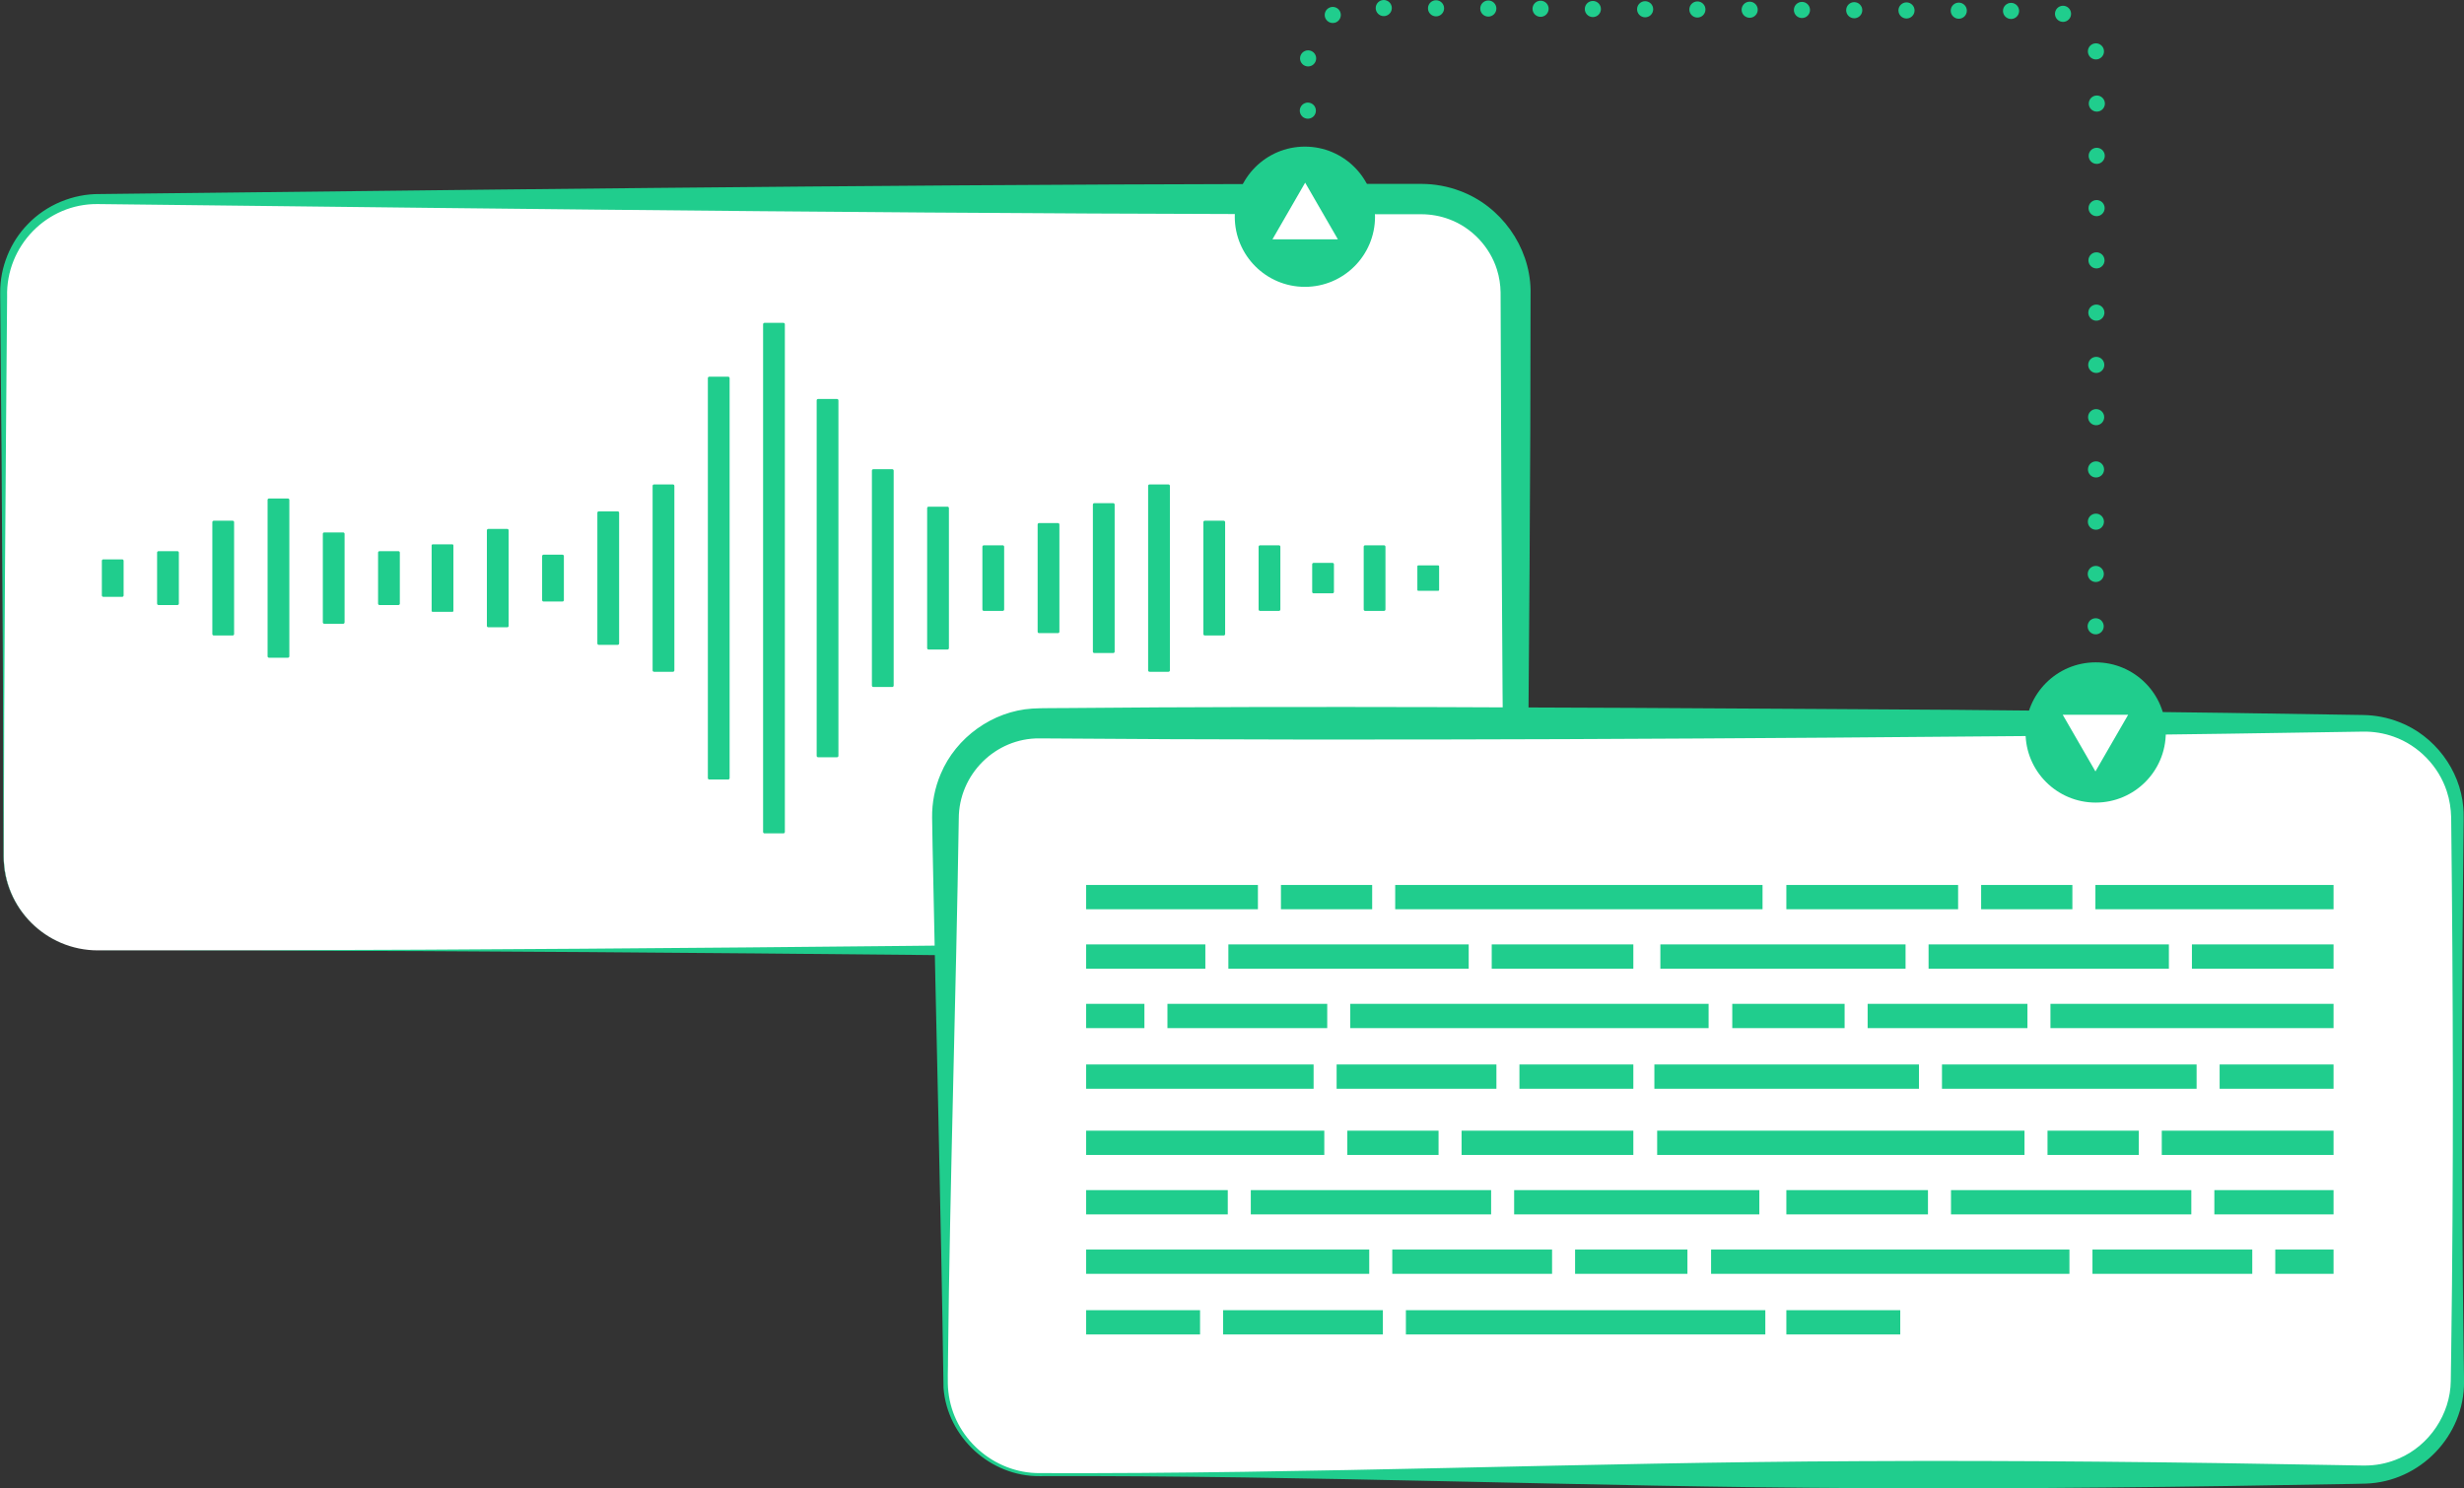
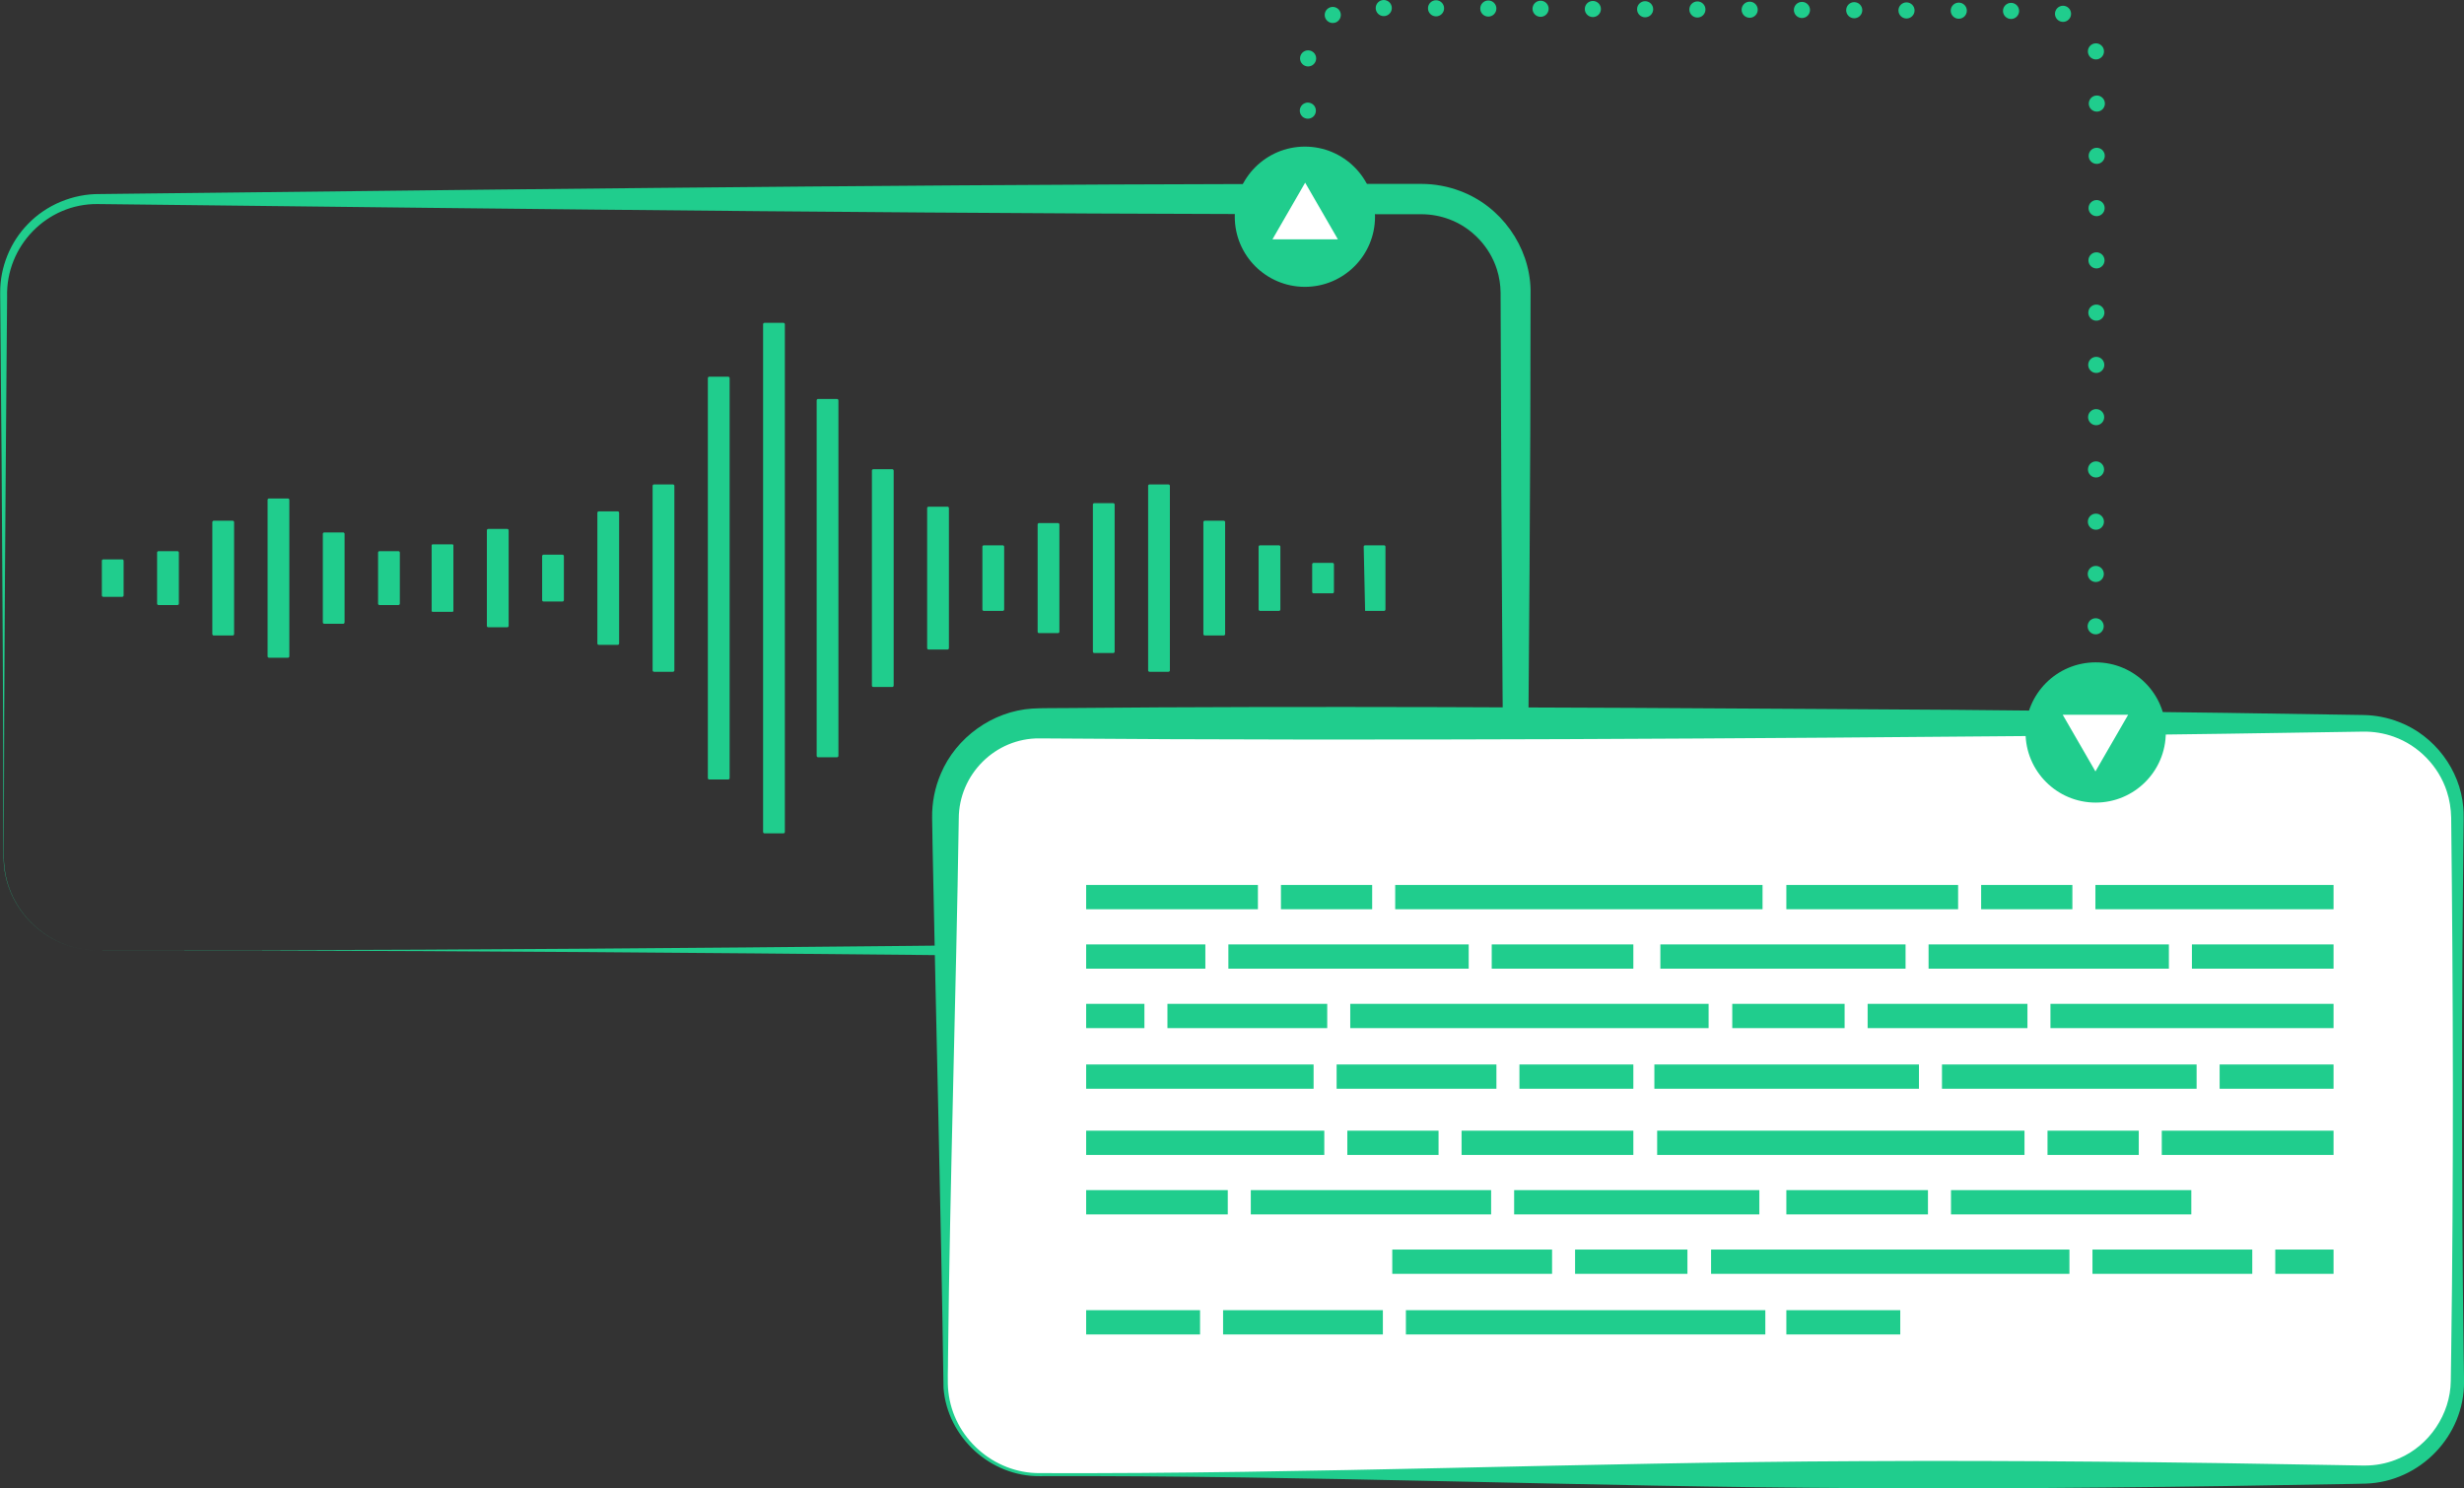
<svg xmlns="http://www.w3.org/2000/svg" fill="#000000" height="856.3" preserveAspectRatio="xMidYMid meet" version="1" viewBox="-0.1 -0.0 1417.4 856.3" width="1417.4" zoomAndPan="magnify">
  <rect x="-0.1" y="-0.0" width="1417.4" height="856.3" fill="#333333" stroke="none" />
  <defs>
    <clipPath id="a">
      <path d="M 536 406 L 1417.32 406 L 1417.32 856.309 L 536 856.309 Z M 536 406" />
    </clipPath>
  </defs>
  <g>
    <g id="change1_1">
-       <path d="M 56.227 546.793 L 817.535 546.793 C 847.48 546.793 871.758 522.516 871.758 492.57 L 871.758 168.75 C 871.758 138.805 847.48 114.527 817.535 114.527 L 56.227 114.527 C 26.281 114.527 2.004 138.805 2.004 168.75 L 2.004 492.57 C 2.004 522.516 26.281 546.793 56.227 546.793" fill="#ffffff" />
-     </g>
+       </g>
    <g id="change2_2">
      <path d="M 56.227 546.793 C 28.738 546.984 4.844 525.488 2.199 498.055 C 1.941 495.199 1.887 492.328 1.91 489.473 C 1.789 414.641 1.348 338.641 0.812 263.879 C 0.672 258.023 0.164 179.508 0.059 175.602 C 0.059 175.602 0.016 170.695 0.016 170.695 C 0.016 169.871 -0.012 169.082 0.008 168.227 C -0.055 153.754 5.754 139.363 15.879 128.988 C 26.57 117.836 41.926 111.465 57.379 111.637 C 66.23 111.473 101.609 111.18 111.324 111.023 C 344.301 108.336 584.953 105.555 817.535 105.797 C 825.105 105.816 832.707 107.184 839.812 109.879 C 863.223 118.547 879.812 141.676 880.352 166.66 C 880.367 272.945 879.379 384.137 878.492 490.621 C 879.254 524.008 852.508 552.281 818.973 552.617 C 817.684 552.652 812.945 552.59 811.48 552.57 C 562.023 549.68 305.402 546.617 56.227 546.793 Z M 56.227 546.793 C 301.988 547.02 555.609 543.938 801.672 541.129 L 811.48 541.016 L 816.383 540.961 C 820.777 540.941 825.238 540.461 829.477 539.309 C 849.336 534.156 864.328 515.719 865 495.164 C 865.117 483.012 864.262 411.188 864.234 397.441 C 863.672 321.488 863.297 244.273 863.105 168.262 C 863.039 163.809 862.348 159.324 861.004 155.078 C 856.902 141.969 846.52 130.973 833.641 126.188 C 828.512 124.254 823.043 123.273 817.535 123.258 C 566.359 123.473 307.602 120.312 56.156 117.406 C 27 117.016 3.195 141.504 3.992 170.695 C 3.145 275.465 2.211 384.914 2.098 489.473 C 2.043 492.734 2.105 496.016 2.508 499.254 C 5.559 526.078 29.227 546.988 56.227 546.793" fill="#20cd8d" />
    </g>
    <g id="change1_2">
      <path d="M 597.988 848.418 L 1359.289 848.418 C 1389.238 848.418 1413.52 824.141 1413.52 794.191 L 1413.52 470.375 C 1413.52 440.43 1389.238 416.152 1359.289 416.152 L 597.988 416.152 C 568.039 416.152 543.766 440.43 543.766 470.375 L 543.766 794.191 C 543.766 824.141 568.039 848.418 597.988 848.418" fill="#ffffff" />
    </g>
    <g clip-path="url(#a)" id="change2_1">
      <path d="M 597.988 849.289 C 569.629 849.566 544.836 826.898 542.652 798.547 C 541.18 695.129 538.375 590.523 536.367 487.035 C 536.297 483.172 536.156 474.383 536.094 470.484 C 535.969 461.84 537.656 453.191 541.074 445.207 C 549.863 424.23 570.918 409.145 593.648 407.676 C 599.098 407.309 608.215 407.469 613.852 407.367 C 750.332 406.09 907.996 407.055 1045.422 407.895 C 1150.051 408.383 1254.68 409.605 1359.289 411.371 C 1366.398 411.484 1373.48 412.863 1380.07 415.461 C 1400.309 423.246 1415.148 442.93 1416.891 464.531 C 1416.949 465.168 1417.02 466.504 1417.059 467.145 C 1417.078 468.355 1417.141 469.801 1417.109 471.02 C 1415.93 573 1415.711 675.598 1417.09 777.535 C 1417.102 781.645 1417.328 790.562 1417.32 794.734 C 1417.648 826.051 1392.051 852.609 1360.719 853.59 C 1359.469 853.66 1354.68 853.727 1353.238 853.754 C 1259.051 855.5 1162.898 856.746 1068.789 856.164 C 912.781 855.496 753.996 848.723 597.988 849.289 Z M 597.988 847.543 C 753.988 848.117 912.785 841.332 1068.789 840.672 C 1159.559 840.16 1252.57 841.195 1343.43 842.906 L 1353.238 843.082 L 1358.141 843.168 L 1359.359 843.188 L 1360.469 843.18 C 1361.211 843.176 1361.949 843.184 1362.691 843.121 C 1368.621 842.852 1374.488 841.473 1379.93 839.082 C 1397.34 831.656 1409.449 813.641 1409.691 794.664 C 1409.762 790.516 1409.891 781.844 1409.941 777.535 C 1411.359 675.402 1411.078 572.578 1409.922 470.406 C 1409.809 465.281 1409.012 460.117 1407.398 455.246 C 1402.73 440.863 1391.141 428.887 1376.898 423.852 C 1371.25 421.824 1365.27 420.852 1359.289 420.934 C 1306.98 421.738 1254.672 422.598 1202.359 423.18 C 1004.578 424.941 795.562 426.402 597.926 424.824 C 572.492 424.531 551.395 445.586 551.426 471.098 C 549.84 574.145 546.363 678.297 545.242 781.289 C 545.32 786.605 544.762 795.406 545.453 800.73 C 548.242 827.094 571.484 847.723 597.988 847.543" fill="#20cd8d" />
    </g>
    <g id="change2_3">
      <path d="M 802.48 523.125 L 1013.789 523.125 L 1013.789 509.16 L 802.48 509.16 L 802.48 523.125" fill="#20cd8d" />
    </g>
    <g id="change2_4">
      <path d="M 736.754 523.125 L 789.234 523.125 L 789.234 509.16 L 736.754 509.16 L 736.754 523.125" fill="#20cd8d" />
    </g>
    <g id="change2_5">
      <path d="M 624.699 523.125 L 723.508 523.125 L 723.508 509.16 L 624.699 509.16 L 624.699 523.125" fill="#20cd8d" />
    </g>
    <g id="change2_6">
      <path d="M 858.004 557.32 L 939.473 557.32 L 939.473 543.355 L 858.004 543.355 L 858.004 557.32" fill="#20cd8d" />
    </g>
    <g id="change2_7">
      <path d="M 706.516 557.32 L 844.758 557.32 L 844.758 543.355 L 706.516 543.355 L 706.516 557.32" fill="#20cd8d" />
    </g>
    <g id="change2_8">
      <path d="M 624.699 557.32 L 693.27 557.32 L 693.27 543.355 L 624.699 543.355 L 624.699 557.32" fill="#20cd8d" />
    </g>
    <g id="change2_9">
      <path d="M 776.625 591.52 L 982.77 591.52 L 982.77 577.555 L 776.625 577.555 L 776.625 591.52" fill="#20cd8d" />
    </g>
    <g id="change2_10">
      <path d="M 671.461 591.52 L 763.379 591.52 L 763.379 577.555 L 671.461 577.555 L 671.461 591.52" fill="#20cd8d" />
    </g>
    <g id="change2_11">
      <path d="M 624.699 591.52 L 658.215 591.52 L 658.215 577.555 L 624.699 577.555 L 624.699 591.52" fill="#20cd8d" />
    </g>
    <g id="change2_12">
      <path d="M 873.949 626.402 L 939.473 626.402 L 939.473 612.438 L 873.949 612.438 L 873.949 626.402" fill="#20cd8d" />
    </g>
    <g id="change2_13">
      <path d="M 768.785 626.402 L 860.703 626.402 L 860.703 612.438 L 768.785 612.438 L 768.785 626.402" fill="#20cd8d" />
    </g>
    <g id="change2_14">
      <path d="M 624.699 626.402 L 755.539 626.402 L 755.539 612.438 L 624.699 612.438 L 624.699 626.402" fill="#20cd8d" />
    </g>
    <g id="change2_15">
      <path d="M 1205.27 523.125 L 1342.262 523.125 L 1342.262 509.16 L 1205.27 509.16 L 1205.27 523.125" fill="#20cd8d" />
    </g>
    <g id="change2_16">
      <path d="M 1139.539 523.125 L 1192.02 523.125 L 1192.02 509.16 L 1139.539 509.16 L 1139.539 523.125" fill="#20cd8d" />
    </g>
    <g id="change2_17">
      <path d="M 1027.488 523.125 L 1126.289 523.125 L 1126.289 509.16 L 1027.488 509.16 L 1027.488 523.125" fill="#20cd8d" />
    </g>
    <g id="change2_18">
      <path d="M 1260.789 557.32 L 1342.262 557.32 L 1342.262 543.355 L 1260.789 543.355 L 1260.789 557.32" fill="#20cd8d" />
    </g>
    <g id="change2_19">
      <path d="M 1109.301 557.32 L 1247.539 557.32 L 1247.539 543.355 L 1109.301 543.355 L 1109.301 557.32" fill="#20cd8d" />
    </g>
    <g id="change2_20">
      <path d="M 955.016 557.32 L 1096.059 557.32 L 1096.059 543.355 L 955.016 543.355 L 955.016 557.32" fill="#20cd8d" />
    </g>
    <g id="change2_21">
      <path d="M 1179.41 591.52 L 1342.262 591.52 L 1342.262 577.555 L 1179.41 577.555 L 1179.41 591.52" fill="#20cd8d" />
    </g>
    <g id="change2_22">
      <path d="M 1074.25 591.52 L 1166.172 591.52 L 1166.172 577.555 L 1074.25 577.555 L 1074.25 591.52" fill="#20cd8d" />
    </g>
    <g id="change2_23">
      <path d="M 996.375 591.52 L 1061 591.52 L 1061 577.555 L 996.375 577.555 L 996.375 591.52" fill="#20cd8d" />
    </g>
    <g id="change2_24">
      <path d="M 1276.73 626.402 L 1342.262 626.402 L 1342.262 612.438 L 1276.73 612.438 L 1276.73 626.402" fill="#20cd8d" />
    </g>
    <g id="change2_25">
      <path d="M 1117.012 626.402 L 1263.488 626.402 L 1263.488 612.438 L 1117.012 612.438 L 1117.012 626.402" fill="#20cd8d" />
    </g>
    <g id="change2_26">
      <path d="M 951.57 626.402 L 1103.77 626.402 L 1103.77 612.438 L 951.57 612.438 L 951.57 626.402" fill="#20cd8d" />
    </g>
    <g id="change2_27">
      <path d="M 1164.48 664.492 L 953.172 664.492 L 953.172 650.527 L 1164.48 650.527 L 1164.48 664.492" fill="#20cd8d" />
    </g>
    <g id="change2_28">
      <path d="M 1230.211 664.492 L 1177.719 664.492 L 1177.719 650.527 L 1230.211 650.527 L 1230.211 664.492" fill="#20cd8d" />
    </g>
    <g id="change2_29">
      <path d="M 1342.262 664.492 L 1243.449 664.492 L 1243.449 650.527 L 1342.262 650.527 L 1342.262 664.492" fill="#20cd8d" />
    </g>
    <g id="change2_30">
      <path d="M 1108.949 698.691 L 1027.488 698.691 L 1027.488 684.727 L 1108.949 684.727 L 1108.949 698.691" fill="#20cd8d" />
    </g>
    <g id="change2_31">
      <path d="M 1260.441 698.691 L 1122.199 698.691 L 1122.199 684.727 L 1260.441 684.727 L 1260.441 698.691" fill="#20cd8d" />
    </g>
    <g id="change2_32">
-       <path d="M 1342.262 698.691 L 1273.691 698.691 L 1273.691 684.727 L 1342.262 684.727 L 1342.262 698.691" fill="#20cd8d" />
-     </g>
+       </g>
    <g id="change2_33">
      <path d="M 1190.328 732.887 L 984.191 732.887 L 984.191 718.922 L 1190.328 718.922 L 1190.328 732.887" fill="#20cd8d" />
    </g>
    <g id="change2_34">
      <path d="M 1295.5 732.887 L 1203.578 732.887 L 1203.578 718.922 L 1295.5 718.922 L 1295.5 732.887" fill="#20cd8d" />
    </g>
    <g id="change2_35">
      <path d="M 1342.262 732.887 L 1308.738 732.887 L 1308.738 718.922 L 1342.262 718.922 L 1342.262 732.887" fill="#20cd8d" />
    </g>
    <g id="change2_36">
      <path d="M 1093.012 767.77 L 1027.488 767.77 L 1027.488 753.805 L 1093.012 753.805 L 1093.012 767.77" fill="#20cd8d" />
    </g>
    <g id="change2_37">
      <path d="M 761.691 664.492 L 624.699 664.492 L 624.699 650.527 L 761.691 650.527 L 761.691 664.492" fill="#20cd8d" />
    </g>
    <g id="change2_38">
      <path d="M 827.422 664.492 L 774.938 664.492 L 774.938 650.527 L 827.422 650.527 L 827.422 664.492" fill="#20cd8d" />
    </g>
    <g id="change2_39">
      <path d="M 939.473 664.492 L 840.664 664.492 L 840.664 650.527 L 939.473 650.527 L 939.473 664.492" fill="#20cd8d" />
    </g>
    <g id="change2_40">
      <path d="M 706.168 698.691 L 624.699 698.691 L 624.699 684.727 L 706.168 684.727 L 706.168 698.691" fill="#20cd8d" />
    </g>
    <g id="change2_41">
      <path d="M 857.656 698.691 L 719.414 698.691 L 719.414 684.727 L 857.656 684.727 L 857.656 698.691" fill="#20cd8d" />
    </g>
    <g id="change2_42">
      <path d="M 1011.941 698.691 L 870.902 698.691 L 870.902 684.727 L 1011.941 684.727 L 1011.941 698.691" fill="#20cd8d" />
    </g>
    <g id="change2_43">
-       <path d="M 787.547 732.887 L 624.699 732.887 L 624.699 718.922 L 787.547 718.922 L 787.547 732.887" fill="#20cd8d" />
-     </g>
+       </g>
    <g id="change2_44">
      <path d="M 892.715 732.887 L 800.793 732.887 L 800.793 718.922 L 892.715 718.922 L 892.715 732.887" fill="#20cd8d" />
    </g>
    <g id="change2_45">
      <path d="M 970.582 732.887 L 905.957 732.887 L 905.957 718.922 L 970.582 718.922 L 970.582 732.887" fill="#20cd8d" />
    </g>
    <g id="change2_46">
      <path d="M 690.223 767.77 L 624.699 767.77 L 624.699 753.805 L 690.223 753.805 L 690.223 767.77" fill="#20cd8d" />
    </g>
    <g id="change2_47">
      <path d="M 795.391 767.77 L 703.469 767.77 L 703.469 753.805 L 795.391 753.805 L 795.391 767.77" fill="#20cd8d" />
    </g>
    <g id="change2_48">
      <path d="M 1015.391 767.77 L 808.633 767.77 L 808.633 753.805 L 1015.391 753.805 L 1015.391 767.77" fill="#20cd8d" />
    </g>
    <g id="change2_49">
      <path d="M 70.207 343.387 L 59.297 343.387 C 58.852 343.387 58.492 343.027 58.492 342.582 L 58.492 322.637 C 58.492 322.191 58.852 321.828 59.297 321.828 L 70.207 321.828 C 70.652 321.828 71.012 322.191 71.012 322.637 L 71.012 342.582 C 71.012 343.027 70.652 343.387 70.207 343.387" fill="#20cd8d" />
    </g>
    <g id="change2_50">
      <path d="M 101.984 348.102 L 91.074 348.102 C 90.633 348.102 90.27 347.742 90.27 347.297 L 90.27 317.918 C 90.27 317.473 90.633 317.113 91.074 317.113 L 101.984 317.113 C 102.43 317.113 102.789 317.473 102.789 317.918 L 102.789 347.297 C 102.789 347.742 102.43 348.102 101.984 348.102" fill="#20cd8d" />
    </g>
    <g id="change2_51">
      <path d="M 133.762 365.617 L 122.855 365.617 C 122.41 365.617 122.047 365.258 122.047 364.812 L 122.047 300.402 C 122.047 299.961 122.41 299.598 122.855 299.598 L 133.762 299.598 C 134.207 299.598 134.566 299.961 134.566 300.402 L 134.566 364.812 C 134.566 365.258 134.207 365.617 133.762 365.617" fill="#20cd8d" />
    </g>
    <g id="change2_52">
      <path d="M 165.539 378.414 L 154.633 378.414 C 154.188 378.414 153.828 378.055 153.828 377.609 L 153.828 287.605 C 153.828 287.16 154.188 286.801 154.633 286.801 L 165.539 286.801 C 165.984 286.801 166.344 287.16 166.344 287.605 L 166.344 377.609 C 166.344 378.055 165.984 378.414 165.539 378.414" fill="#20cd8d" />
    </g>
    <g id="change2_53">
      <path d="M 197.316 358.879 L 186.41 358.879 C 185.965 358.879 185.605 358.52 185.605 358.074 L 185.605 307.141 C 185.605 306.695 185.965 306.336 186.41 306.336 L 197.316 306.336 C 197.762 306.336 198.121 306.695 198.121 307.141 L 198.121 358.074 C 198.121 358.52 197.762 358.879 197.316 358.879" fill="#20cd8d" />
    </g>
    <g id="change2_54">
      <path d="M 229.098 348.102 L 218.188 348.102 C 217.742 348.102 217.383 347.742 217.383 347.297 L 217.383 317.918 C 217.383 317.473 217.742 317.113 218.188 317.113 L 229.098 317.113 C 229.539 317.113 229.902 317.473 229.902 317.918 L 229.902 347.297 C 229.902 347.742 229.539 348.102 229.098 348.102" fill="#20cd8d" />
    </g>
    <g id="change2_55">
      <path d="M 260.145 352.023 L 248.77 352.023 C 248.453 352.023 248.199 351.766 248.199 351.449 L 248.199 313.766 C 248.199 313.449 248.453 313.195 248.77 313.195 L 260.145 313.195 C 260.461 313.195 260.719 313.449 260.719 313.766 L 260.719 351.449 C 260.719 351.766 260.461 352.023 260.145 352.023" fill="#20cd8d" />
    </g>
    <g id="change2_56">
      <path d="M 291.691 360.902 L 280.781 360.902 C 280.336 360.902 279.977 360.539 279.977 360.098 L 279.977 305.121 C 279.977 304.676 280.336 304.312 280.781 304.312 L 291.688 304.312 C 292.133 304.312 292.496 304.676 292.496 305.121 L 292.496 360.098 C 292.496 360.539 292.133 360.902 291.691 360.902" fill="#20cd8d" />
    </g>
    <g id="change2_57">
      <path d="M 323.469 346.082 L 312.559 346.082 C 312.113 346.082 311.754 345.719 311.754 345.273 L 311.754 319.941 C 311.754 319.496 312.113 319.137 312.559 319.137 L 323.469 319.137 C 323.91 319.137 324.273 319.496 324.273 319.941 L 324.273 345.273 C 324.273 345.719 323.914 346.082 323.469 346.082" fill="#20cd8d" />
    </g>
    <g id="change2_58">
      <path d="M 355.246 371.008 L 344.34 371.008 C 343.895 371.008 343.531 370.645 343.531 370.199 L 343.531 295.016 C 343.531 294.57 343.895 294.211 344.34 294.211 L 355.246 294.211 C 355.691 294.211 356.051 294.57 356.051 295.016 L 356.051 370.199 C 356.051 370.645 355.691 371.008 355.246 371.008" fill="#20cd8d" />
    </g>
    <g id="change2_59">
      <path d="M 387.023 386.5 L 376.117 386.5 C 375.672 386.5 375.312 386.141 375.312 385.695 L 375.312 279.52 C 375.312 279.074 375.672 278.715 376.117 278.715 L 387.023 278.715 C 387.469 278.715 387.828 279.074 387.828 279.52 L 387.828 385.695 C 387.828 386.141 387.469 386.5 387.023 386.5" fill="#20cd8d" />
    </g>
    <g id="change2_60">
      <path d="M 418.801 448.477 L 407.895 448.477 C 407.449 448.477 407.09 448.117 407.09 447.672 L 407.09 217.547 C 407.09 217.102 407.449 216.738 407.895 216.738 L 418.801 216.738 C 419.246 216.738 419.609 217.102 419.609 217.543 L 419.609 447.672 C 419.609 448.117 419.246 448.477 418.801 448.477" fill="#20cd8d" />
    </g>
    <g id="change2_61">
      <path d="M 450.578 479.465 L 439.672 479.465 C 439.227 479.465 438.867 479.105 438.867 478.66 L 438.867 186.555 C 438.867 186.113 439.227 185.75 439.672 185.75 L 450.578 185.75 C 451.023 185.75 451.387 186.113 451.387 186.555 L 451.387 478.66 C 451.387 479.105 451.023 479.465 450.578 479.465" fill="#20cd8d" />
    </g>
    <g id="change2_62">
      <path d="M 481.395 435.676 L 470.488 435.676 C 470.043 435.676 469.684 435.316 469.684 434.871 L 469.684 230.344 C 469.684 229.898 470.043 229.539 470.488 229.539 L 481.395 229.539 C 481.84 229.539 482.199 229.898 482.199 230.344 L 482.199 434.871 C 482.199 435.316 481.84 435.676 481.395 435.676" fill="#20cd8d" />
    </g>
    <g id="change2_63">
      <path d="M 513.176 395.258 L 502.266 395.258 C 501.82 395.258 501.461 394.898 501.461 394.453 L 501.461 270.762 C 501.461 270.316 501.82 269.957 502.266 269.957 L 513.176 269.957 C 513.617 269.957 513.98 270.316 513.98 270.762 L 513.98 394.453 C 513.98 394.898 513.617 395.258 513.176 395.258" fill="#20cd8d" />
    </g>
    <g id="change2_64">
      <path d="M 544.953 373.699 L 534.043 373.699 C 533.598 373.699 533.238 373.34 533.238 372.895 L 533.238 292.32 C 533.238 291.875 533.598 291.516 534.043 291.516 L 544.953 291.516 C 545.398 291.516 545.758 291.875 545.758 292.32 L 545.758 372.895 C 545.758 373.34 545.398 373.699 544.953 373.699" fill="#20cd8d" />
    </g>
    <g id="change2_65">
      <path d="M 576.73 351.469 L 565.82 351.469 C 565.379 351.469 565.016 351.109 565.016 350.664 L 565.016 314.551 C 565.016 314.105 565.379 313.746 565.82 313.746 L 576.73 313.746 C 577.176 313.746 577.535 314.105 577.535 314.551 L 577.535 350.664 C 577.535 351.109 577.176 351.469 576.73 351.469" fill="#20cd8d" />
    </g>
    <g id="change2_66">
      <path d="M 608.508 364.27 L 597.602 364.27 C 597.156 364.27 596.797 363.91 596.797 363.465 L 596.797 301.75 C 596.797 301.309 597.156 300.945 597.602 300.945 L 608.508 300.945 C 608.953 300.945 609.312 301.309 609.312 301.75 L 609.312 363.465 C 609.312 363.91 608.953 364.27 608.508 364.27" fill="#20cd8d" />
    </g>
    <g id="change2_67">
      <path d="M 640.285 375.723 L 629.379 375.723 C 628.934 375.723 628.574 375.359 628.574 374.914 L 628.574 290.301 C 628.574 289.855 628.934 289.492 629.379 289.492 L 640.285 289.492 C 640.73 289.492 641.094 289.855 641.094 290.301 L 641.094 374.914 C 641.094 375.359 640.73 375.723 640.285 375.723" fill="#20cd8d" />
    </g>
    <g id="change2_68">
      <path d="M 672.066 386.5 L 661.156 386.5 C 660.711 386.5 660.352 386.141 660.352 385.695 L 660.352 279.52 C 660.352 279.074 660.711 278.715 661.156 278.715 L 672.066 278.715 C 672.508 278.715 672.871 279.074 672.871 279.52 L 672.871 385.695 C 672.871 386.141 672.508 386.5 672.066 386.5" fill="#20cd8d" />
    </g>
    <g id="change2_69">
      <path d="M 703.844 365.617 L 692.934 365.617 C 692.488 365.617 692.129 365.258 692.129 364.812 L 692.129 300.402 C 692.129 299.961 692.488 299.598 692.934 299.598 L 703.844 299.598 C 704.289 299.598 704.648 299.961 704.648 300.402 L 704.648 364.812 C 704.648 365.258 704.289 365.617 703.844 365.617" fill="#20cd8d" />
    </g>
    <g id="change2_70">
      <path d="M 735.621 351.469 L 724.715 351.469 C 724.27 351.469 723.906 351.109 723.906 350.664 L 723.906 314.551 C 723.906 314.105 724.27 313.746 724.715 313.746 L 735.621 313.746 C 736.066 313.746 736.426 314.105 736.426 314.551 L 736.426 350.664 C 736.426 351.109 736.066 351.469 735.621 351.469" fill="#20cd8d" />
    </g>
    <g id="change2_71">
-       <path d="M 796.074 351.469 L 785.168 351.469 C 784.723 351.469 784.363 351.109 784.363 350.664 L 784.363 314.551 C 784.363 314.105 784.723 313.746 785.168 313.746 L 796.074 313.746 C 796.52 313.746 796.879 314.105 796.879 314.551 L 796.879 350.664 C 796.879 351.109 796.52 351.469 796.074 351.469" fill="#20cd8d" />
+       <path d="M 796.074 351.469 L 785.168 351.469 L 784.363 314.551 C 784.363 314.105 784.723 313.746 785.168 313.746 L 796.074 313.746 C 796.52 313.746 796.879 314.105 796.879 314.551 L 796.879 350.664 C 796.879 351.109 796.52 351.469 796.074 351.469" fill="#20cd8d" />
    </g>
    <g id="change2_72">
-       <path d="M 827.242 339.922 L 815.727 339.922 C 815.449 339.922 815.227 339.695 815.227 339.422 L 815.227 325.797 C 815.227 325.52 815.449 325.293 815.727 325.293 L 827.242 325.293 C 827.52 325.293 827.746 325.52 827.746 325.797 L 827.746 339.422 C 827.746 339.695 827.52 339.922 827.242 339.922" fill="#20cd8d" />
-     </g>
+       </g>
    <g id="change2_73">
      <path d="M 766.438 341.363 L 755.527 341.363 C 755.082 341.363 754.723 341.004 754.723 340.559 L 754.723 324.656 C 754.723 324.211 755.082 323.852 755.527 323.852 L 766.438 323.852 C 766.883 323.852 767.242 324.211 767.242 324.656 L 767.242 340.559 C 767.242 341.004 766.883 341.363 766.438 341.363" fill="#20cd8d" />
    </g>
    <g id="change2_74">
      <path d="M 790.875 124.695 C 790.875 146.973 772.812 165.035 750.535 165.035 C 728.258 165.035 710.195 146.973 710.195 124.695 C 710.195 102.414 728.258 84.355 750.535 84.355 C 772.812 84.355 790.875 102.414 790.875 124.695" fill="#20cd8d" />
    </g>
    <g id="change2_75">
      <path d="M 1245.762 421.418 C 1245.762 443.695 1227.699 461.758 1205.422 461.758 C 1183.141 461.758 1165.078 443.695 1165.078 421.418 C 1165.078 399.141 1183.141 381.078 1205.422 381.078 C 1227.699 381.078 1245.762 399.141 1245.762 421.418" fill="#20cd8d" />
    </g>
    <g id="change2_76">
      <path d="M 752.227 68.301 C 751.926 68.301 751.621 68.27 751.32 68.207 C 751.027 68.148 750.73 68.059 750.453 67.941 C 750.172 67.828 749.902 67.684 749.652 67.516 C 749.523 67.434 749.402 67.344 749.285 67.246 C 749.164 67.152 749.055 67.051 748.949 66.941 C 748.734 66.727 748.539 66.488 748.371 66.234 C 748.203 65.984 748.059 65.715 747.945 65.434 C 747.828 65.156 747.738 64.863 747.68 64.566 C 747.617 64.266 747.59 63.961 747.59 63.66 C 747.59 63.359 747.617 63.055 747.68 62.754 C 747.738 62.461 747.828 62.164 747.945 61.887 C 748.059 61.609 748.203 61.34 748.371 61.086 C 748.539 60.836 748.734 60.598 748.949 60.383 C 749.156 60.168 749.395 59.977 749.652 59.805 C 749.902 59.641 750.172 59.496 750.453 59.383 C 750.73 59.266 751.027 59.176 751.32 59.113 C 751.469 59.086 751.621 59.062 751.77 59.047 C 752.223 59 752.684 59.023 753.129 59.113 C 753.426 59.176 753.719 59.266 754 59.383 C 754.277 59.496 754.551 59.641 754.797 59.805 C 755.055 59.977 755.289 60.168 755.508 60.383 C 755.609 60.492 755.715 60.605 755.809 60.723 C 755.902 60.84 756 60.961 756.082 61.086 C 756.246 61.34 756.391 61.609 756.508 61.887 C 756.625 62.164 756.715 62.461 756.77 62.754 C 756.832 63.055 756.859 63.359 756.859 63.66 C 756.859 63.961 756.832 64.266 756.77 64.566 C 756.715 64.863 756.625 65.156 756.508 65.434 C 756.391 65.715 756.246 65.984 756.082 66.234 C 756 66.359 755.902 66.484 755.809 66.602 C 755.715 66.719 755.609 66.836 755.508 66.941 C 755.395 67.051 755.285 67.152 755.168 67.246 C 755.051 67.344 754.926 67.434 754.797 67.516 C 754.551 67.684 754.277 67.828 754 67.941 C 753.719 68.059 753.426 68.148 753.129 68.207 C 752.832 68.27 752.527 68.301 752.227 68.301" fill="#20cd8d" />
    </g>
    <g id="change2_77">
      <path d="M 795.879 9.273 C 793.32 9.266 791.254 7.18 791.266 4.617 C 791.277 2.059 793.359 -0.008 795.922 0.004 C 798.484 0.016 800.551 2.102 800.535 4.66 C 800.523 7.215 798.449 9.273 795.902 9.273 C 795.895 9.273 795.887 9.273 795.879 9.273 Z M 825.949 9.414 C 823.391 9.398 821.324 7.316 821.336 4.754 C 821.348 2.195 823.434 0.129 825.992 0.141 C 828.551 0.152 830.617 2.234 830.609 4.801 C 830.598 7.352 828.523 9.414 825.973 9.414 C 825.965 9.414 825.961 9.414 825.949 9.414 Z M 856.023 9.551 C 853.457 9.539 851.391 7.453 851.406 4.895 C 851.418 2.328 853.5 0.266 856.062 0.277 C 858.621 0.289 860.691 2.375 860.68 4.934 C 860.668 7.488 858.594 9.551 856.039 9.551 C 856.031 9.551 856.027 9.551 856.023 9.551 Z M 886.09 9.688 C 883.527 9.68 881.465 7.59 881.473 5.027 C 881.484 2.469 883.57 0.402 886.133 0.414 C 888.695 0.426 890.762 2.512 890.75 5.07 C 890.734 7.625 888.664 9.688 886.113 9.688 C 886.105 9.688 886.098 9.688 886.09 9.688 Z M 916.16 9.824 C 913.602 9.812 911.531 7.727 911.547 5.168 C 911.555 2.605 913.641 0.539 916.203 0.555 C 918.766 0.562 920.832 2.648 920.816 5.211 C 920.805 7.762 918.73 9.824 916.18 9.824 C 916.176 9.824 916.168 9.824 916.16 9.824 Z M 946.23 9.961 C 943.672 9.949 941.605 7.863 941.617 5.305 C 941.629 2.742 943.715 0.676 946.273 0.688 C 948.832 0.699 950.898 2.785 950.887 5.344 C 950.875 7.902 948.801 9.961 946.254 9.961 C 946.246 9.961 946.238 9.961 946.23 9.961 Z M 976.301 10.098 C 973.738 10.09 971.676 8.004 971.688 5.438 C 971.699 2.879 973.785 0.812 976.344 0.824 C 978.902 0.84 980.969 2.926 980.961 5.484 C 980.949 8.035 978.871 10.098 976.324 10.098 C 976.316 10.098 976.309 10.098 976.301 10.098 Z M 1006.371 10.234 C 1003.809 10.223 1001.738 8.137 1001.75 5.578 C 1001.77 3.02 1003.852 0.953 1006.41 0.965 C 1008.969 0.973 1011.039 3.059 1011.031 5.621 C 1011.02 8.172 1008.941 10.234 1006.391 10.234 C 1006.379 10.234 1006.379 10.234 1006.371 10.234 Z M 1036.441 10.375 C 1033.879 10.363 1031.809 8.277 1031.82 5.715 C 1031.84 3.152 1033.922 1.086 1036.488 1.098 C 1039.051 1.109 1041.109 3.195 1041.102 5.754 C 1041.09 8.312 1039.02 10.375 1036.461 10.375 C 1036.461 10.375 1036.449 10.375 1036.441 10.375 Z M 1066.512 10.512 C 1063.949 10.496 1061.879 8.414 1061.898 5.852 C 1061.91 3.293 1063.988 1.227 1066.551 1.238 C 1069.109 1.25 1071.18 3.336 1071.172 5.895 C 1071.16 8.445 1069.078 10.512 1066.531 10.512 C 1066.531 10.512 1066.52 10.512 1066.512 10.512 Z M 1096.578 10.648 C 1094.02 10.633 1091.961 8.551 1091.969 5.988 C 1091.98 3.43 1094.059 1.363 1096.621 1.371 C 1099.18 1.387 1101.25 3.469 1101.238 6.035 C 1101.23 8.586 1099.148 10.648 1096.602 10.648 C 1096.602 10.648 1096.59 10.648 1096.578 10.648 Z M 1126.648 10.785 C 1124.09 10.773 1122.031 8.688 1122.039 6.129 C 1122.051 3.562 1124.129 1.496 1126.691 1.512 C 1129.25 1.523 1131.32 3.609 1131.309 6.168 C 1131.301 8.723 1129.219 10.785 1126.672 10.785 C 1126.66 10.785 1126.66 10.785 1126.648 10.785 Z M 1156.719 10.922 C 1154.16 10.91 1152.09 8.824 1152.102 6.262 C 1152.121 3.703 1154.211 1.637 1156.77 1.648 C 1159.328 1.66 1161.391 3.746 1161.379 6.305 C 1161.371 8.859 1159.301 10.922 1156.738 10.922 C 1156.738 10.922 1156.73 10.922 1156.719 10.922 Z M 1185.129 12.332 C 1182.711 11.5 1181.422 8.859 1182.262 6.441 C 1183.09 4.016 1185.73 2.73 1188.148 3.562 C 1190.57 4.398 1191.852 7.039 1191.02 9.461 C 1190.359 11.379 1188.559 12.59 1186.641 12.59 C 1186.141 12.59 1185.629 12.504 1185.129 12.332 Z M 762.574 10.977 C 761.27 8.773 761.996 5.93 764.199 4.621 C 766.398 3.316 769.242 4.043 770.551 6.242 C 771.859 8.441 771.133 11.289 768.93 12.594 C 768.188 13.039 767.371 13.246 766.57 13.246 C 764.984 13.246 763.445 12.438 762.574 10.977 Z M 1201.031 30.477 C 1200.52 27.965 1202.148 25.523 1204.66 25.016 C 1207.16 24.512 1209.609 26.133 1210.121 28.645 C 1210.621 31.152 1209 33.598 1206.488 34.105 C 1206.18 34.164 1205.871 34.195 1205.57 34.195 C 1203.41 34.195 1201.469 32.68 1201.031 30.477 Z M 752.359 38.227 C 749.801 38.219 747.73 36.133 747.742 33.57 C 747.754 31.012 749.84 28.945 752.398 28.957 C 754.961 28.965 757.027 31.051 757.016 33.613 C 757.004 36.164 754.93 38.227 752.383 38.227 C 752.371 38.227 752.367 38.227 752.359 38.227 Z M 1206.078 64.227 C 1203.52 64.223 1201.449 62.141 1201.449 59.578 C 1201.461 57.02 1203.539 54.949 1206.102 54.953 C 1208.66 54.961 1210.73 57.039 1210.73 59.602 C 1210.719 62.16 1208.648 64.227 1206.09 64.227 Z M 1206.012 94.297 C 1203.449 94.293 1201.379 92.211 1201.391 89.652 C 1201.391 87.09 1203.469 85.016 1206.039 85.023 C 1208.602 85.031 1210.672 87.109 1210.66 89.672 C 1210.648 92.23 1208.578 94.297 1206.02 94.297 C 1206.02 94.297 1206.02 94.297 1206.012 94.297 Z M 1205.949 124.367 C 1203.391 124.363 1201.309 122.281 1201.32 119.723 C 1201.328 117.16 1203.41 115.09 1205.969 115.098 C 1208.531 115.102 1210.602 117.18 1210.59 119.742 C 1210.59 122.297 1208.512 124.367 1205.961 124.367 C 1205.949 124.367 1205.949 124.367 1205.949 124.367 Z M 1205.879 154.438 C 1203.32 154.434 1201.25 152.352 1201.25 149.793 C 1201.262 147.23 1203.34 145.16 1205.898 145.168 C 1208.461 145.172 1210.531 147.254 1210.531 149.812 C 1210.52 152.367 1208.441 154.438 1205.891 154.438 C 1205.879 154.438 1205.879 154.438 1205.879 154.438 Z M 1205.809 184.512 C 1203.25 184.504 1201.18 182.426 1201.191 179.859 C 1201.191 177.301 1203.27 175.23 1205.828 175.234 C 1208.398 175.242 1210.469 177.324 1210.461 179.883 C 1210.449 182.438 1208.379 184.512 1205.82 184.512 C 1205.82 184.512 1205.82 184.512 1205.809 184.512 Z M 1205.75 214.582 C 1203.191 214.574 1201.109 212.492 1201.121 209.93 C 1201.129 207.371 1203.199 205.301 1205.762 205.305 C 1208.328 205.312 1210.398 207.391 1210.391 209.953 C 1210.391 212.512 1208.309 214.582 1205.762 214.582 C 1205.75 214.582 1205.75 214.582 1205.75 214.582 Z M 1205.68 244.652 C 1203.121 244.645 1201.051 242.562 1201.051 240.004 C 1201.059 237.441 1203.141 235.367 1205.699 235.375 C 1208.262 235.383 1210.328 237.461 1210.328 240.023 C 1210.32 242.582 1208.25 244.652 1205.691 244.652 Z M 1205.609 274.719 C 1203.051 274.715 1200.98 272.633 1200.98 270.074 C 1200.988 267.512 1203.07 265.438 1205.629 265.445 C 1208.191 265.453 1210.262 267.531 1210.262 270.094 C 1210.25 272.652 1208.18 274.719 1205.621 274.719 Z M 1205.551 304.789 C 1202.98 304.785 1200.91 302.703 1200.922 300.145 C 1200.922 297.582 1203 295.512 1205.57 295.52 C 1208.121 295.523 1210.199 297.602 1210.191 300.164 C 1210.18 302.723 1208.109 304.789 1205.559 304.789 C 1205.551 304.789 1205.551 304.789 1205.551 304.789 Z M 1205.48 334.859 C 1202.922 334.855 1200.84 332.773 1200.852 330.215 C 1200.859 327.652 1202.941 325.582 1205.5 325.59 C 1208.059 325.594 1210.129 327.676 1210.121 330.234 C 1210.121 332.793 1208.051 334.859 1205.488 334.859 L 1205.48 334.859" fill="#20cd8d" />
    </g>
    <g id="change2_78">
      <path d="M 1205.422 364.961 C 1204.199 364.961 1203 364.469 1202.141 363.602 C 1202.031 363.496 1201.93 363.383 1201.84 363.266 C 1201.738 363.148 1201.648 363.027 1201.57 362.898 C 1201.398 362.648 1201.25 362.379 1201.141 362.098 C 1201.02 361.816 1200.93 361.527 1200.871 361.23 C 1200.809 360.934 1200.781 360.629 1200.781 360.324 C 1200.781 360.023 1200.809 359.719 1200.871 359.422 C 1200.93 359.121 1201.02 358.832 1201.141 358.551 C 1201.25 358.273 1201.398 358 1201.57 357.754 C 1201.648 357.625 1201.738 357.5 1201.84 357.383 C 1201.93 357.266 1202.031 357.152 1202.141 357.047 C 1202.25 356.941 1202.359 356.84 1202.48 356.738 C 1202.602 356.645 1202.719 356.555 1202.852 356.469 C 1203.102 356.305 1203.371 356.16 1203.648 356.043 C 1203.93 355.926 1204.219 355.84 1204.512 355.781 C 1205.109 355.66 1205.73 355.66 1206.328 355.781 C 1206.621 355.84 1206.91 355.926 1207.199 356.043 C 1207.469 356.16 1207.738 356.305 1207.988 356.469 C 1208.121 356.555 1208.25 356.645 1208.359 356.738 C 1208.48 356.84 1208.59 356.941 1208.699 357.047 C 1209.559 357.91 1210.059 359.105 1210.059 360.324 C 1210.059 360.629 1210.031 360.934 1209.969 361.23 C 1209.91 361.527 1209.82 361.816 1209.699 362.098 C 1209.59 362.379 1209.441 362.648 1209.281 362.898 C 1209.109 363.156 1208.922 363.391 1208.699 363.602 C 1208.488 363.816 1208.25 364.012 1207.988 364.18 C 1207.738 364.348 1207.469 364.492 1207.199 364.609 C 1206.91 364.723 1206.621 364.812 1206.328 364.871 C 1206.18 364.902 1206.031 364.926 1205.879 364.938 C 1205.73 364.953 1205.57 364.961 1205.422 364.961" fill="#20cd8d" />
    </g>
    <g id="change1_3">
      <path d="M 1205.289 411.223 L 1224.121 411.223 L 1214.699 427.527 L 1205.289 443.836 L 1195.879 427.527 L 1186.461 411.223 L 1205.289 411.223" fill="#ffffff" />
    </g>
    <g id="change1_4">
      <path d="M 750.691 137.711 L 731.863 137.711 L 741.277 121.402 L 750.691 105.098 L 760.105 121.402 L 769.52 137.711 L 750.691 137.711" fill="#ffffff" />
    </g>
  </g>
</svg>